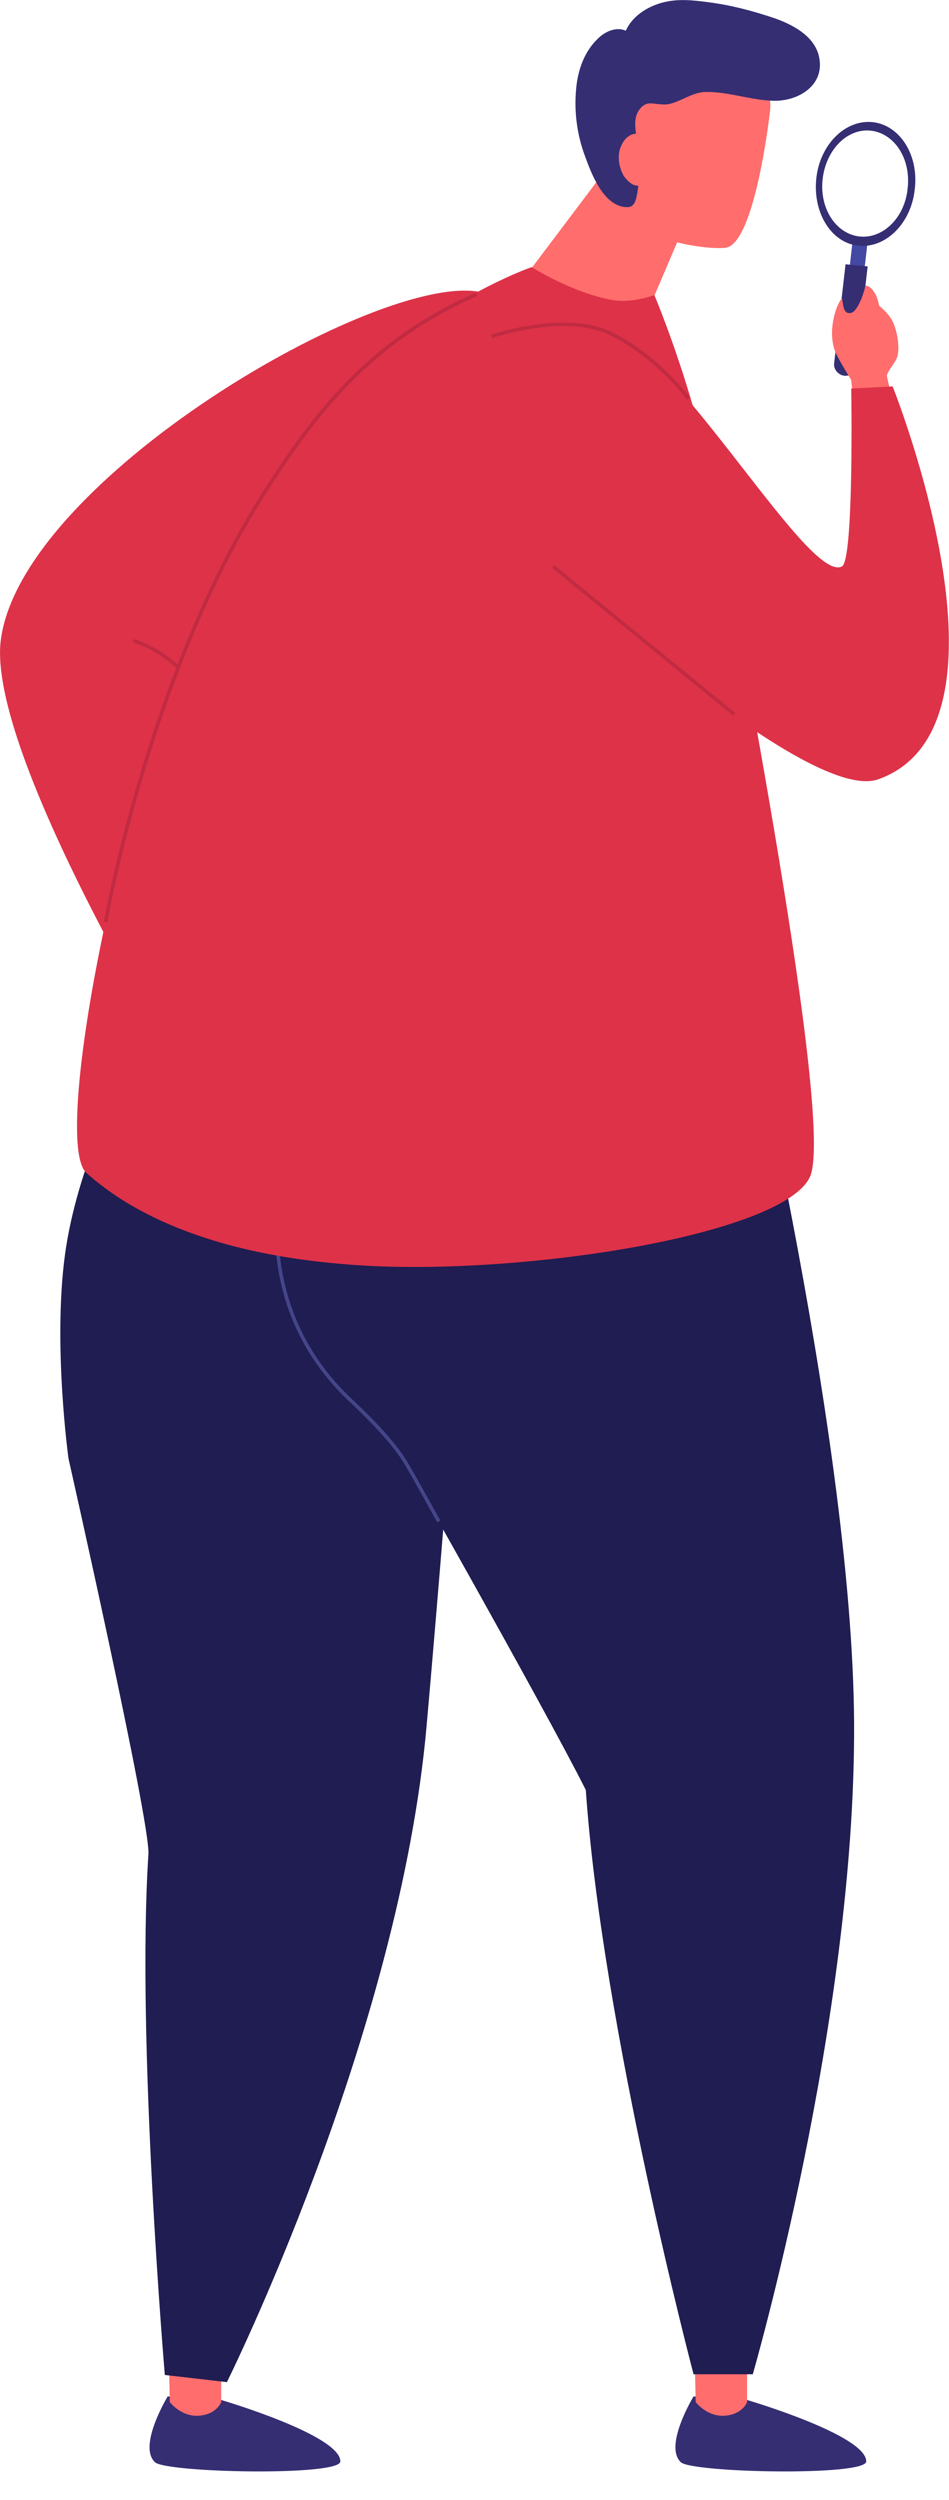
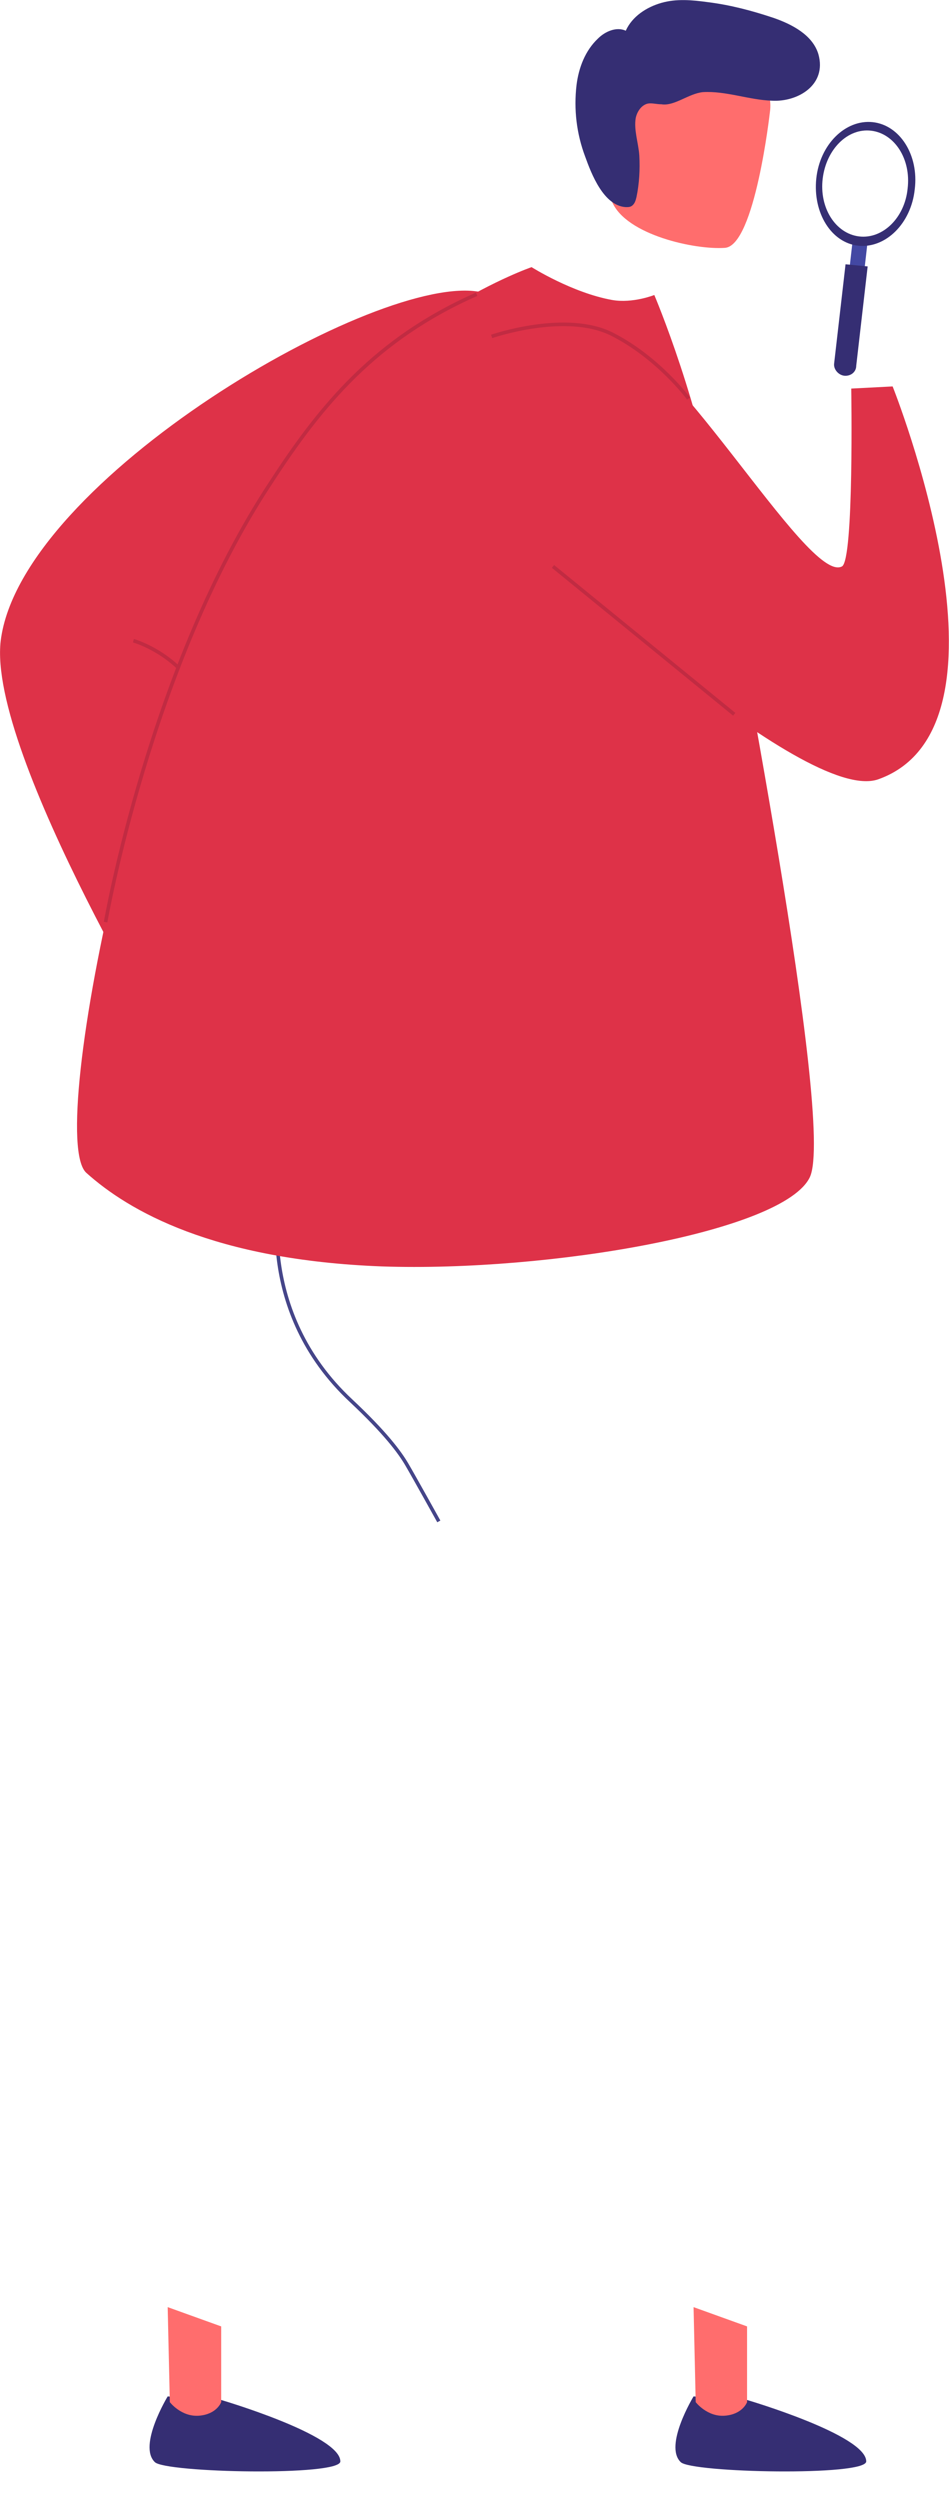
<svg xmlns="http://www.w3.org/2000/svg" viewBox="0 0 133 350" fill-rule="evenodd" clip-rule="evenodd" stroke-miterlimit="10" width="12.16" height="32">
  <path fill="#4348a3" d="M119.538 33.32l2.087.238-1.257 11.029-2.086-.238z" />
  <path d="M122.3 17.1c-3.8-.4-7.4 3.1-7.9 7.9-.5 4.8 2.1 9 5.9 9.4 3.8.4 7.4-3.1 7.9-7.9.6-4.8-2.1-9-5.9-9.4zm-1.9 16c-3.3-.4-5.6-4-5.1-8.1s3.5-7.1 6.8-6.7c3.3.4 5.6 4 5.1 8.1-.4 4.1-3.5 7.1-6.8 6.7zM118.3 52.6c-.8-.1-1.5-.9-1.4-1.7l1.6-13.9 3.1.3-1.6 13.9c0 .9-.8 1.5-1.7 1.4z" fill="#352e73" fill-rule="nonzero" />
-   <path d="M119.9 59.7l-.6-6.5s-2-3.2-2.3-4.1c-1.1-3.1.4-6.9 1-7.3.2.7.1 2.3 1.3 2 1.2-.4 2-3.8 2-3.8s.7-.1 1.4 1.2c.4.8.5 1.6.5 1.6s1.3 1 1.9 2.2c.6 1.2 1.1 3.7.6 5.1-.2.6-1.4 2-1.4 2.5s2.5 10.1 2.5 10.1" fill="#ff6d6d" fill-rule="nonzero" />
  <g fill-rule="nonzero">
    <path d="M67.4 40.9C53.3 37.9 2.9 67.2.1 89.7-1.8 105.6 25.5 150 25.5 150s5.9 3.1 5.9 0-1.9-55.8-1.9-55.8 36.5-6.3 39-14.8 24.3-33.1-1.1-38.5z" fill="#de3248" />
    <path d="M18.7 89.7s9.7 2.7 11 13.2" fill="none" stroke="#c12b42" stroke-width=".5" />
  </g>
  <g fill-rule="nonzero">
    <path d="M107.9 15.7s-2.1 18.7-6.3 19c-4.2.3-13.8-1.8-15.8-6.4-1.9-4.4-3.6-12.5-3.6-12.5S91.9 5.2 95 3.1C98.1 1 108.9 9 107.9 15.7z" fill="#ff6d6d" />
-     <path d="M87.2 20.7L73.7 38.6s10.1 11.6 13.5 14.8c3.4 3.2 5.1-5.1 5.1-5.1l-1.1-5.7 6.7-15.7" fill="#ff6d6d" />
    <path d="M114.7 7.6c-.8-2.7-3.7-4.2-6.3-5.1-3-1-6-1.8-9.2-2.2-2.2-.3-4.4-.5-6.5.1-2.1.6-4.1 1.9-5 3.9-1.3-.6-2.9.1-3.9 1.1-1.8 1.7-2.7 4.1-3 6.5-.4 3.4 0 6.8 1.2 10 .9 2.5 2.6 6.9 5.7 7.1.4 0 .7 0 1-.3.3-.3.4-.7.5-1.1.4-1.9.5-3.9.4-5.8-.1-1.7-.8-3.6-.5-5.3.2-.9.8-1.8 1.7-2 .6-.1 1.2.1 1.9.1 1.8.3 3.8-1.5 5.8-1.7 3.2-.2 6.5 1.1 9.7 1.2 3.6.2 7.7-2.2 6.5-6.5z" fill="#352e73" />
-     <path d="M90.6 19.5c-.4-.7-1.4-1-2.2-.6-.8.4-1.2 1.1-1.5 1.9-.4 1.3-.1 2.7.5 3.8.5.7 1.2 1.4 2 1.4.9.1 1.8-.5 1.9-1.4" fill="#ff6d6d" />
  </g>
  <g fill-rule="nonzero">
    <path d="M31 336s16.7 4.9 16.7 8.6c0 2.1-24.5 1.6-26 .1-2.4-2.3 1.8-9.2 1.8-9.2l7.5.5z" fill="#352e73" />
    <path d="M31 325.7v10.6s-.6 1.7-3.1 1.9c-2.5.2-4.1-1.9-4.1-1.9l-.3-13.3" fill="#ff6d6d" />
-     <path d="M17.2 151.3s-6.4 11.8-8.1 24.4c-1.7 12.6.5 28.5.5 28.5s11.5 50.9 11.2 55.4c-1.7 25.9 2.3 72.9 2.3 72.9l8.7 1s23.4-47 27.8-89.9c.7-7 7.4-86.1 6.5-89.8" fill="#1f1d51" />
  </g>
  <g fill-rule="nonzero">
    <path d="M104.7 336s16.7 4.9 16.7 8.6c0 2.1-24.5 1.6-26 .1-2.4-2.3 1.8-9.2 1.8-9.2l7.5.5z" fill="#352e73" />
    <path d="M104.7 325.7v10.6s-.6 1.7-3.1 1.9c-2.5.2-4.1-1.9-4.1-1.9l-.3-13.3" fill="#ff6d6d" />
-     <path d="M102.4 130.8s17.1 69 17.3 110.5c.2 41.5-14.2 91.1-14.2 91.1h-8.3s-12.8-48.5-15.1-81.8c-6.1-12.1-27.8-50.3-27.8-50.3-10.9-6.7-18-23.3-14.5-40.6" fill="#1f1d51" />
    <path d="M39.2 167.4s-3.5 16.1 10 28.7c4.8 4.5 6.8 7.2 7.8 8.9 1 1.7 4.5 8 4.5 8" fill="none" stroke="#454589" stroke-width=".5" />
  </g>
  <g fill-rule="nonzero">
    <path d="M74.5 37.4s-19.7 6.7-35.6 27.2c-17.7 22.8-32.7 94.3-26.8 99.6 5.9 5.3 17.8 12.2 41.4 13.1 23.6.8 56.4-4.9 60-12.5 3.6-7.7-11.1-81.7-12.6-91.1-2.5-16.7-9.2-32.4-9.2-32.4s-3 1.2-5.9.7c-5.6-1-11.3-4.6-11.3-4.6z" fill="#de3248" />
    <path d="M14.8 129.1S21 93.2 38 67.5c7-10.8 14.7-20.1 28.8-26.3" fill="none" stroke="#c12b42" stroke-width=".5" />
  </g>
  <g fill-rule="nonzero">
    <path d="M66.1 48.2s7-3.6 17.2-2.8c10.1.8 29.8 36.5 34.7 33.9 1.7-.9 1.3-24.9 1.3-24.9l5.8-.3s19 47.5-2 55c-10.4 3.7-48.6-32.4-48.6-32.4" fill="#de3248" />
    <path d="M102.9 100L77.5 79.3M68.9 47.1s10.4-3.6 16.9-.3c6.5 3.3 10.7 9 10.7 9" fill="none" stroke="#c12b42" stroke-width=".5" />
  </g>
</svg>